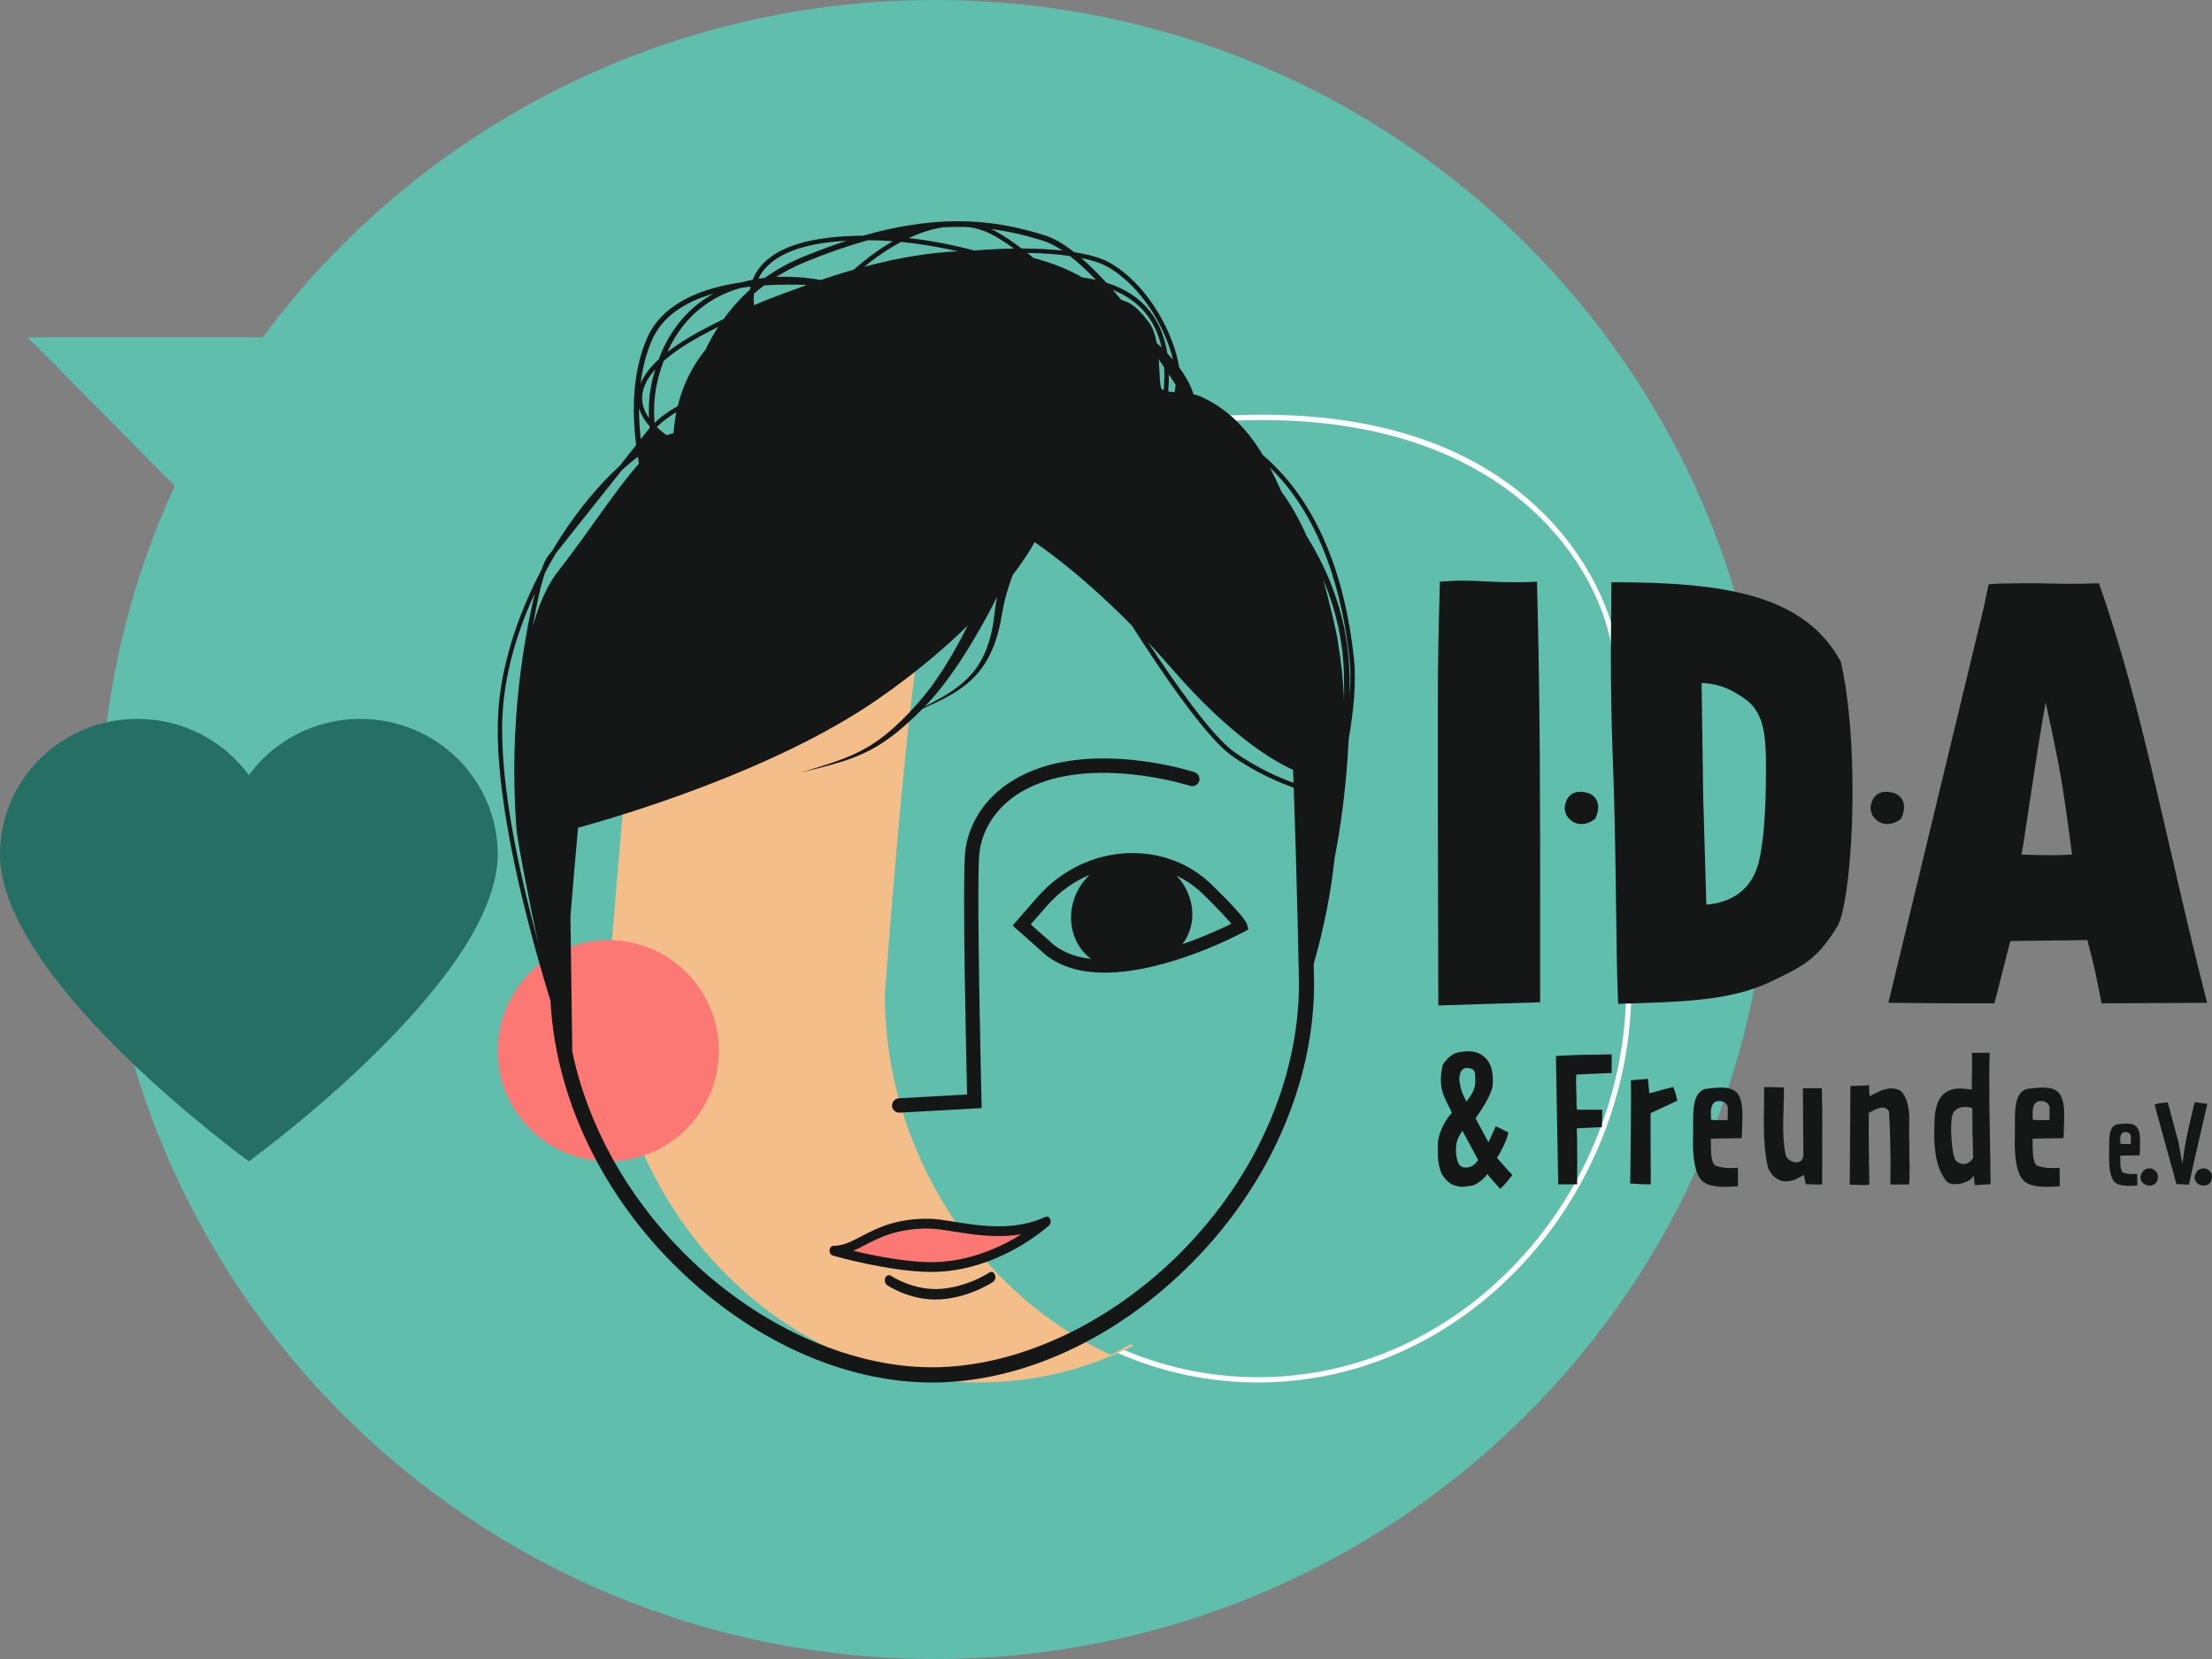
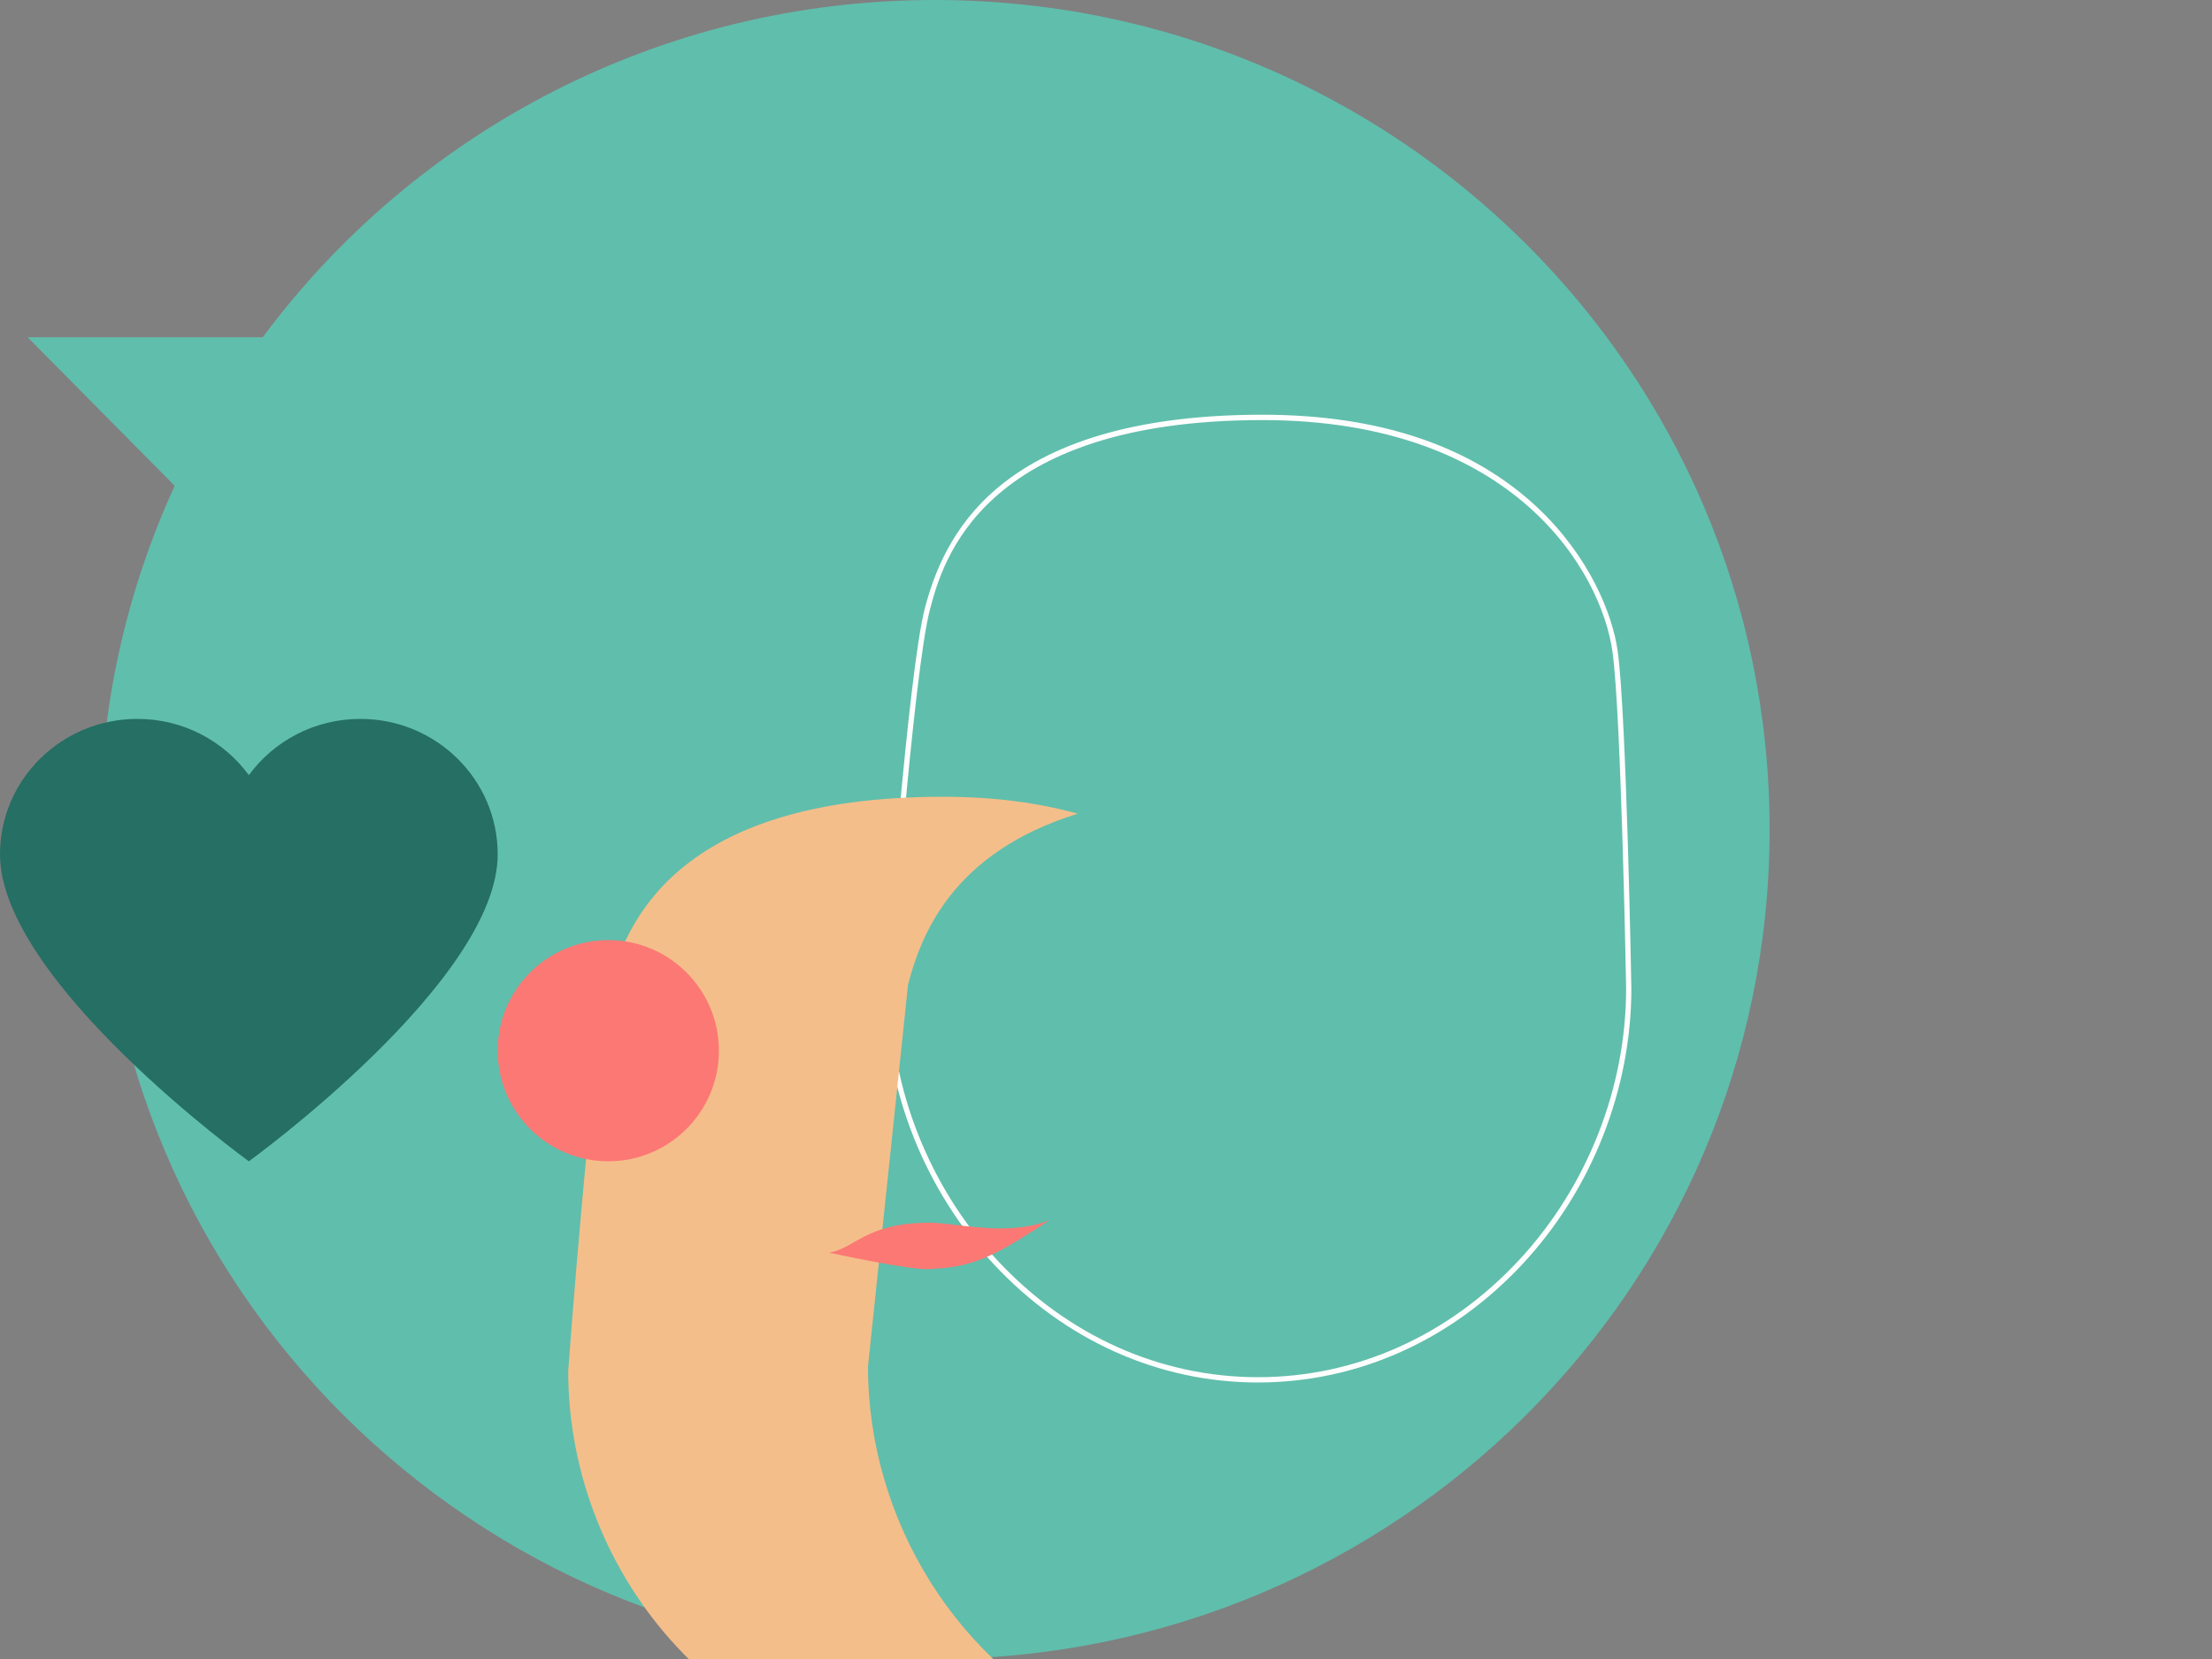
<svg xmlns="http://www.w3.org/2000/svg" height="60" viewBox="0 0 80 60" width="80">
  <rect x="0" y="0" width="80" height="60" fill="#808080" stroke="none" />
  <g fill="none" fill-rule="evenodd">
    <path d="m33.806 0c16.676 0 30.194 13.432 30.194 30 0 16.569-13.519 30-30.194 30-16.676 0-30.194-13.431-30.194-30 0-4.434.968-8.643 2.706-12.43l-5.317-5.371 8.499-0c5.499-7.4 14.339-12.199 24.307-12.199z" fill="#60beac" />
    <path d="m9 42s9-6.513 9-11.102c0-2.705-2.225-4.898-4.969-4.898-1.659 0-3.128.802-4.031 2.034-.903-1.232-2.371-2.034-4.03-2.034-2.745 0-4.97 2.193-4.97 4.898 0 4.589 9 11.102 9 11.102" fill="#256f64" />
    <path d="m45.66 15.193c-10.208 0-11.576 5.151-12.025 6.843-.603 2.27-1.438 13.608-1.446 13.722 0 3.594 1.416 7.179 3.885 9.827 2.538 2.723 5.886 4.223 9.426 4.223s6.888-1.5 9.426-4.223c2.469-2.649 3.885-6.233 3.885-9.834-.002-.097-.176-9.859-.491-12.162-.397-2.904-3.554-8.396-12.66-8.396m-.16 34.807c-3.593 0-6.989-1.521-9.564-4.283-2.502-2.684-3.936-6.317-3.936-9.967.034-.474.845-11.478 1.452-13.765.316-1.189.935-2.935 2.663-4.371 2.088-1.735 5.3-2.615 9.545-2.615 4.246 0 7.603 1.14 9.978 3.389 1.831 1.735 2.683 3.809 2.87 5.173.317 2.315.491 12.089.493 12.187 0 3.652-1.435 7.284-3.936 9.968-2.574 2.762-5.971 4.283-9.564 4.283" fill="#fefefe" />
-     <path d="m32.842 35.601s.837-11.499 1.449-13.816c.457-1.731 1.552-4.753 6.137-6.173-1.384-.384-2.993-.612-4.863-.612-9.75 0-11.505 4.635-12.117 6.952-.612 2.318-1.449 13.816-1.449 13.816 0 7.572 5.96 14.232 13.406 14.232 2.001 0 3.895-.482 5.594-1.332-4.811-2.231-8.158-7.393-8.158-13.067" fill="#f4be8a" />
-     <path d="m48 36.122s-.173-9.877-.493-12.222c-.259-1.895-2.066-6.285-7.906-7.9-4.594 1.418-5.691 4.435-6.149 6.163-.613 2.313-1.452 13.793-1.452 13.793 0 5.664 3.353 10.817 8.173 13.045 4.633-2.31 7.827-7.35 7.827-12.878" fill="#60beac" />
+     <path d="m32.842 35.601c.457-1.731 1.552-4.753 6.137-6.173-1.384-.384-2.993-.612-4.863-.612-9.75 0-11.505 4.635-12.117 6.952-.612 2.318-1.449 13.816-1.449 13.816 0 7.572 5.96 14.232 13.406 14.232 2.001 0 3.895-.482 5.594-1.332-4.811-2.231-8.158-7.393-8.158-13.067" fill="#f4be8a" />
    <path d="m26 38c0 2.209-1.791 4-4 4s-4-1.791-4-4 1.791-4 4-4 4 1.791 4 4" fill="#fc7874" />
    <path d="m36.472 45.088c.619-.341 1.528-.918 1.528-.918-1.534.594-3.385.04-4.345.024-2.301-.04-2.681.864-3.655 1.02 0 0 2.936.695 3.61.655.674-.04 1.452-.004 2.862-.78" fill="#fc7874" transform="matrix(1 -.017 .017 1 -.781 .6)" />
    <g fill="#151616">
-       <path d="m31.228 8.521c2.952-.842 4.889-.525 6.538-.017.342.105.708.323 1.081.615.558.088.996.218 1.284.381 1.315.745 2.199 2.346 2.465 3.52.021.093.038.183.052.272.246.331.421.657.518.971.086.016.163.035.224.062 1.091.476 1.794 1.318 2.284 2.134 1.344 1.138 2.85 3.293 3.292 7.339.093.854-.011 1.915-.19 2.946-.085 1.747-.294 3.202-.513 4.317-.12 1.149-.355 2.409-.75 3.803.008.392.012.643.013.701 0 3.59-1.609 7.27-4.414 10.102-2.729 2.755-6.156 4.334-9.403 4.334-3.246 0-6.674-1.58-9.403-4.334-2.644-2.668-4.224-6.09-4.397-9.476-.779-2.52-2.042-7.157-1.896-10.302.076-1.65.635-3.511 1.564-5.269.082-.234.17-.422.263-.538.037-.047.083-.104.135-.169.115-.193.233-.385.357-.574.65-.993 1.369-1.845 2.074-2.484.199-.251.401-.506.601-.76-.161-1.277-.124-2.66.391-3.858.466-1.084 1.643-1.775 3.434-2.029.128-.035.258-.066.389-.091.272-.692 1.029-1.327 2.796-1.525.392-.044.797-.067 1.212-.069zm6.186 11.089s-.226.451-.79 1.189c-.081.221-.156.444-.221.669-.067.239-.121.481-.163.725-.041.254-.093.509-.164.758-.14.498-.362.984-.701 1.38-.335.4-.77.69-1.217.925-.259.135-.524.256-.789.375l-.2.2-.139.133c-.372.353-.77.685-1.206.96-.435.276-.913.478-1.399.629-.487.15-.98.267-1.472.392.484-.151.972-.293 1.446-.468.474-.175.928-.396 1.337-.687.409-.289.779-.632 1.126-.996.348-.367.675-.744.959-1.159.445-.637.829-1.317 1.181-2.015-.824.81-1.892 1.725-3.26 2.673-3.757 2.603-9.409 4.253-10.836 4.643-.106 1.168-.2 2.284-.276 3.21.028 2.112.057 4.137.068 4.887.546 2.617 1.935 5.165 3.995 7.244 2.589 2.613 5.959 4.173 9.016 4.173 3.057 0 6.427-1.56 9.016-4.173 2.704-2.729 4.254-6.268 4.254-9.708-.001-.057-.067-3.718-.191-7.082-.49-.172-1.365-.533-2.249-1.162-.99-.705-2.731-3.329-3.602-4.699-2.046-2.074-3.523-3.017-3.523-3.017zm-1.636 26.413c.073-.05.164-.016.203.076.039.092.013.207-.06.257-.032.022-.804.548-1.866.635-.075.006-.15.009-.223.009-.967 0-1.719-.502-1.753-.524-.073-.05-.1-.164-.062-.257.039-.092.13-.128.203-.078.008.005.831.552 1.816.472.997-.082 1.735-.584 1.742-.589zm2.095-2.023c.009.001.017.004.025.007.009.003.018.006.026.012.008.005.014.011.021.018.008.008.015.015.022.025.002.003.005.004.007.007.004.006.005.014.008.022l.01.021c.001.004.001.007.001.011.003.012.004.023.005.036.001.011.002.022.001.032-.001.011-.004.022-.006.032-.003.011-.005.022-.009.032-.004.01-.01.018-.015.026-.006.01-.012.019-.019.027-.002.002-.003.006-.006.008l-.014.013c-.186.166-1.935 1.672-4.244 1.672h-.014c-1.48-.004-3.478-.57-3.562-.594-.004-.001-.007-.005-.011-.006-.009-.004-.018-.009-.026-.015-.008-.006-.015-.011-.022-.018-.007-.007-.013-.015-.018-.024-.006-.009-.011-.018-.015-.028-.004-.01-.007-.02-.009-.031-.003-.011-.005-.023-.006-.035-0-.005-.003-.01-.003-.015 0-.007.003-.013.003-.02l0-.02c.002-.009.004-.017.007-.026.001-.002.001-.003.001-.005.007-.02.017-.037.028-.052.001-.001.001-.002.002-.003.012-.015.027-.027.043-.036.001-0.0.001-.001.002-.001.017-.009.035-.014.054-.014.354-.001.647-.154 1.016-.347.557-.291 1.252-.652 2.46-.633.252.004.555.053.907.11.911.147 2.159.348 3.285-.179.018-.005.027-.007.037-.008.009-.001.018-.002.026-.001zm-4.259.431c-1.148-.013-1.813.327-2.346.605-.141.073-.274.143-.407.202.725.171 1.887.407 2.812.41h.013c1.351 0 2.52-.552 3.259-1.011-.889.153-1.767.013-2.457-.098-.343-.055-.639-.103-.874-.107zm4.927-16.892c2.254-.382 4.563.356 4.66.388.135.044.21.19.166.327-.044.137-.189.212-.325.167-.023-.007-2.29-.731-4.416-.37-2.241.38-3.129 1.746-3.213 2.897-.099 1.351.083 8.799.085 8.875l.006.252-2.969.166c-.005 0-.01 0-.015 0-.136 0-.25-.107-.257-.245-.008-.143.101-.266.243-.274l2.47-.138c-.032-1.341-.169-7.425-.077-8.674.057-.777.411-1.526.996-2.109.645-.642 1.56-1.078 2.646-1.262zm2.241 3.317c1.161-.047 2.242.359 3.046 1.143.551.537 1.22 1.223 1.275 1.437l.046.178-.161.087c-.152.082-2.772 1.476-5.032 1.476-.881 0-1.707-.212-2.311-.797l-1.023-.907.908-1.038c.835-.955 2.02-1.531 3.252-1.58zm-1.376.782c-.576.244-1.102.621-1.528 1.107l-.601.687.683.605c.397.385.921.577 1.501.644-.311-.231-.547-.559-.658-.98-.2-.761.057-1.539.603-2.063zm-20.065-10.181c-.65 1.404-1.1 2.937-1.169 4.438-.112 2.417.617 5.728 1.311 8.265-.248-1.042-.77-3.75-.8-4.135-.313-3.998.33-7.15.658-8.568zm23.213 10.216c.233.244.409.547.501.894.156.594.033 1.145-.289 1.58.784-.272 1.436-.575 1.768-.738-.144-.174-.438-.499-1.028-1.075-.282-.275-.603-.496-.951-.662zm-1.027-8.434c.927 1.415 2.296 3.377 3.105 3.953.835.594 1.661.944 2.15 1.12-.006-.158-.012-.315-.018-.471-.615-.274-2.21-1.156-4.351-3.622-.303-.349-.598-.675-.886-.981zm-5.463-1.657c-.109.214-.219.427-.333.639-.49.903-1.02 1.789-1.656 2.604-.159.204-.325.402-.502.591-.043.047-.087.093-.131.139.229-.117.457-.238.678-.368.431-.255.837-.56 1.135-.955.302-.391.487-.859.597-1.34.056-.242.093-.487.12-.735.022-.193.054-.385.091-.575zm11.773-.655c.197.628.538 2.075.557 2.33.119.713.195 1.435.216 2.141.003-.315.002-.636-.004-.966-.025-1.293-.319-2.462-.769-3.506zm-1.917-4.028c.17.322.31.629.432.893.323.431.63.977.909 1.601.849 1.361 1.51 3.051 1.548 5.037.005.249.006.492.005.732l-0-.008.017-.277c.012-.282.012-.554-.004-.81l-.021-.251c-.239-2.182-.942-5.036-2.886-6.916zm-22.852-.379c-.187.141-.377.299-.569.474-.997 1.259-1.927 2.426-2.379 2.992-.141.235-.277.477-.408.723-.171.501-.321 1.228-.44 1.939.216-.78.505-1.464.893-1.961 1.199-1.536 2.07-2.946 2.945-3.919zm.044-1.759c-.002.377.02.753.061 1.122.08-.101.16-.203.239-.303.028-.035.057-.069.087-.103-.002-.022-.004-.044-.006-.066-.188-.21-.315-.428-.381-.65zm1.349.146c-.265.156-.505.334-.71.537.105.101.226.2.361.297.052-.018.104-.037.154-.052.032-.009.064-.017.096-.026.016-.247.047-.5.098-.757zm1.513-3.085c-.209.105-.417.213-.623.325-.561.306-1.01.609-1.349.909-.075.199-.143.411-.201.638-.139.545-.168 1.086-.128 1.599.229-.222.508-.423.837-.604.165-.685.477-1.386 1.005-2.044.129-.271.281-.548.46-.823zm-2.276 1.535c-.4.449-.549.89-.439 1.319.039.15.111.298.213.444-.022-.475.016-.972.144-1.472.025-.099.053-.196.082-.29zm18.577.186c.001.211-.008.417-.026.614.068.012.147.022.23.03.02-.084.033-.175.039-.273-.075-.116-.156-.24-.243-.371zm-.368-.545c.04.52.031.986.108 1.07.016.017.042.032.072.045.022-.264.031-.543.016-.827-.063-.094-.129-.19-.196-.288zm-16.104-2.378c-1.006.289-1.848.807-2.229 1.692-.212.492-.339 1.017-.405 1.554.12-.288.338-.577.651-.868.431-1.145 1.137-1.91 1.983-2.378zm13.3-1.291c.302.261.607.565.908.893.676.212 1.206.559 1.582 1.04.354.453.541.983.626 1.52.072.076.14.152.205.228-.27-1.134-1.119-2.654-2.373-3.364-.226-.128-.547-.235-.948-.317zm-11.958 1.036c-.115.013-.23.027-.344.044-1.027.292-2.048.952-2.666 2.324.312-.244.69-.487 1.137-.731.296-.161.596-.315.897-.462.264-.367.578-.726.953-1.06.006-.038.014-.076.023-.114zm13.099.118c.104.118.206.239.308.361.283.093.504.165.996.808.144.188.231.459.286.752.06.055.119.111.176.166-.095-.429-.265-.844-.547-1.204-.301-.385-.709-.679-1.219-.883zm-11.066-.177c-.491-.019-1.016-.019-1.542.016-.127.096-.249.194-.364.295-.015.134-.018.274-.004.421.516-.22 1.036-.418 1.554-.599.12-.045.239-.09.357-.133zm2.209-1.617c-.697.193-1.451.452-2.274.791-.381.157-.726.338-1.04.536.535-.025 1.079.017 1.611.111.413-.141.811-.266 1.195-.376.403-.356.827-.676 1.265-.941.049-.03.097-.058.145-.086-.305-.023-.605-.034-.901-.036zm5.766.458c.075.059.151.121.228.185.683.172 1.265.419 1.766.703.169.022.331.051.487.086-.314-.328-.63-.623-.938-.862-.446-.065-.965-.103-1.542-.112zm-6.534-.44c-.197.011-.392.027-.583.049-1.384.155-2.265.608-2.61 1.324.078-.012.157-.022.235-.031.4-.286.856-.543 1.375-.757.557-.23 1.083-.422 1.582-.584zm1.969.043c-.117.062-.236.13-.358.204-.333.202-.658.436-.971.693 1.28-.342 2.401-.514 3.385-.559-.695-.159-1.384-.273-2.056-.338zm3.262-.467c.065.03.127.062.186.095.278.155.582.359.911.609.544.001 1.04.027 1.479.076-.248-.167-.49-.293-.718-.363-.573-.177-1.182-.329-1.858-.416zm-.807-.069c-.3-.013-.614-.011-.944.007-.37.057-.78.179-1.232.39.776.088 1.572.239 2.372.45.502-.042.981-.066 1.43-.072-.25-.182-.488-.339-.713-.465-.244-.137-.548-.255-.912-.31z" />
-       <path d="m53.099 38.02c.19 0 .362.042.505.143.25.172.386.44.386.897 0 .06 0 .119-.006.184-.018.25-.25.678-.618 1.201l.464.868c.107-.208.16-.357.267-.582.149.071.309.149.458.232-.083.345-.267.678-.416.915.238.243.351.422.559.612-.107.143-.273.351-.44.511-.184-.226-.374-.392-.464-.547-.125.196-.386.38-.553.428-.202.018-.267.042-.351.042-.065 0-.137-.012-.297-.053-.154-.042-.362-.25-.464-.44-.119-.339-.131-.452-.131-1.016 0-.279.143-.755.511-1.171-.184-.422-.398-.672-.398-1.177 0-.155.018-.333.065-.547.125-.214.339-.398.493-.44.149-.036.291-.059.428-.059zm9.135 1.313c.255 0 .499.048.624.238.131.196.16.481.16.779 0 .232-.018.47-.018.683l-.012.131c-.345.012-.785 0-1.117.024.024.261-.036.767.149.957.256.113.559.107.832.089l.006.666c-.143.012-.303.024-.458.024-.339 0-.666-.048-.838-.214-.285-.279-.333-.885-.333-1.432 0-.113.006-.22.006-.321v-.41c0-.505.03-1.052.44-1.165.166-.018.368-.048.559-.048zm11.637 0c.255 0 .499.048.624.238.131.196.16.481.16.779 0 .232-.018.47-.018.683l-.012.131c-.345.012-.785 0-1.117.024.024.261-.036.767.149.957.256.113.559.107.832.089l.006.666c-.143.012-.303.024-.458.024-.339 0-.666-.048-.838-.214-.285-.279-.333-.885-.333-1.432 0-.113.006-.22.006-.321v-.41c0-.505.03-1.052.44-1.165.166-.018.368-.048.559-.048zm3.035 1.302c.16 0 .313.03.392.149.082.123.101.302.101.489 0 .146-.011.295-.011.429l-.007.082c-.216.007-.493 0-.702.015.015.164-.022.481.093.601.16.071.351.067.522.056l.004.418c-.09.007-.19.015-.287.015-.213 0-.418-.03-.526-.134-.179-.175-.209-.556-.209-.899 0-.071.004-.138.004-.202v-.258c0-.317.019-.661.276-.731.104-.011.231-.03.351-.03zm2.799 1.62c.045 0 .089.011.127.033.112.067.168.16.168.273 0 .037-.004.082-.019.123-.045.134-.16.194-.28.194-.116 0-.231-.056-.287-.149-.03-.052-.045-.097-.045-.142 0-.082.045-.153.093-.231.004-.004.004-.008.007-.011.056-.052.146-.09.235-.09zm-1.956-0c.045 0 .09.011.127.034.112.067.168.16.168.272 0 .037-.004.082-.019.123-.045.134-.16.194-.28.194-.116 0-.231-.056-.287-.149-.03-.052-.045-.097-.045-.142 0-.086.049-.16.101-.243.056-.052.146-.09.235-.09zm-5.792-4.182c-.012.357-.012.731-.012 1.111 0 1.147.036 2.395.048 3.643l-.576.036-.03-.357c-.101.208-.416.321-.672.321-.143 0-.261-.036-.321-.107-.386-.487-.44-1.159-.44-1.753 0-.107.006-.208.006-.303.006-.273.012-.897.416-1.159.167-.107.315-.137.487-.137.131 0 .279.018.452.036-.006-.63.024-1.111 0-1.325zm-4.356 1.177c-.006.149.006.285.012.398.238-.119.511-.285.79-.285.107 0 .22.024.327.083.279.267.321.678.321 1.076 0 .154-.006.309-.006.452 0 .392.018.826.018 1.29 0 .184-.006.375-.012.571l-.684.006c.018-.963 0-1.783-.047-2.639-.059-.107-.143-.143-.238-.143-.166 0-.362.119-.493.19-.018.808.012 1.712.018 2.597-.089.006-.172.012-.25.012-.154 0-.285-.012-.458-.012l.024-3.572c.261 0 .434-.018.677-.024zm11.768.613.463.06c-.194.858-.459 1.945-.664 2.922l-.455-.022-.791-2.874.146-.045.328-.037c.123.418.224.847.362 1.329.071.254.104.619.172.881l.049-.347c.101-.72.265-1.295.392-1.866zm-15.566-.548.713.012c.012.868-.095 1.617.059 2.419.03.166.208.285.386.291.19.012.261-.137.261-.285l-.018-2.389c.119-.006.244-.006.357-.006s.226 0 .327.006c.012.422.018.826.018 1.224 0 .582-.006 1.159-.006 1.777v.47c-.047.006-.095.006-.142.006-.113 0-.226-.012-.339-.012-.036 0-.077.006-.113.006l-.065-.345c-.149.089-.392.238-.648.238-.226 0-.458-.113-.642-.463-.131-.523-.16-1.111-.16-1.694 0-.428.012-.862.012-1.254zm-5.516-1.183v.672l-1.278.06c-.024.452.018.707.006.986.006.089-.006.101.024.285h.909l-.012.63-.909.042c.024.743.012 1.349.012 2.027h-.684l-.083-4.642c.654-.048 1.349-.048 2.015-.059zm1.319.885c0 .166.042.392.042.523.309-.071.517-.149.868-.226.077.166.119.363.149.493l-.969.452c-.006.975.006 1.765.006 2.573h-.131c-.226 0-.452-.018-.612-.03.006-1.058.03-2.056.03-3.025 0-.238 0-.475-.006-.707zm-6.716 1.878c-.113.19-.232.315-.232.666 0 .048 0 .107.006.167.03.321.113.499.345.499.238 0 .368-.154.452-.273zm18.442-.814c-.178-.089-.66-.083-.731.279-.089.422 0 1.42.119 1.593.107.155.434.256.642-.077-.024-.69-.03-1.171-.03-1.795zm5.54.86c-.231 0-.19.28-.187.426.035.005.073.007.114.008l.263-0.0.004-.272c0-.101-.093-.16-.194-.16zm-14.692-1.121c-.368 0-.303.446-.297.678.166.024.38.006.6.012l.006-.434c0-.16-.149-.256-.309-.256zm11.637 0c-.368 0-.303.446-.297.678.166.024.38.006.6.012l.006-.434c0-.16-.149-.256-.309-.256zm-20.783-1.195c-.214 0-.273.285-.25.464.036.273.083.428.25.749.16-.202.339-.452.321-.761-.012-.226.053-.452-.321-.452zm-.157-17.626c.573 0 1.069.057 1.87.057.248 0 .515 0 .84-.019.114 4.199.114 8.054.114 12.12v3.092l-3.683.115s-.013-4.748-.018-7.487l0-3.536c.004-1.429.02-2.272.075-4.304.305-.019.553-.038.802-.038zm5.401.057c4.141 0 6.985.458 8.302 2.882.305 1.374.42 3.092.42 4.676 0 2.386-.267 4.523-.573 4.924-.725 1.183-1.24 1.412-2.385 1.966-1.527.725-3.34.725-5.515.802-.095-1.565-.057-5.497-.21-9.2-.038-1.145-.057-2.252-.057-3.245 0-1.183.019-2.176.019-2.806zm15.381.038c.286 0 .611.019 1.183.019.286 0 .63 0 1.069-.019 1.584 4.485 2.386 9.2 3.912 15.174l-3.817.019c-.229-1.164-.229-1.202-.515-2.29-.782.019-2.061.019-2.786.038l-.573 2.252c-1.546 0-2.061 0-3.836-.019l3.454-14.315.172-.821c.326-.03.722-.036 1.25-.038zm-12.118 3.607.057 4.104.114 3.913c.897-.076 1.622-.515 1.889-1.508.172-.668.267-1.87.267-3.206 0-1.107.038-2.176-.763-2.729-.401-.286-.878-.554-1.565-.573zm12.442.706c-.324 1.737-.84 5.497-.878 5.497s1.164.057 1.832 0c0 0-.191-1.508-.343-2.443-.191-1.202-.611-3.054-.611-3.054zm-16.829 3.228c.089 0 .178.02.262.04.203.054.385.232.385.519 0 .119-.035.262-.109.42-.173.133-.346.188-.499.188-.346 0-.603-.287-.603-.583 0-.04.005-.079.015-.119.084-.361.316-.464.548-.464zm11.062 0c.089 0 .178.02.262.04.203.054.385.232.385.519 0 .119-.035.262-.109.42-.173.133-.346.188-.499.188-.346 0-.603-.287-.603-.583 0-.04.005-.079.015-.119.084-.361.316-.464.549-.464z" />
-     </g>
+       </g>
  </g>
</svg>